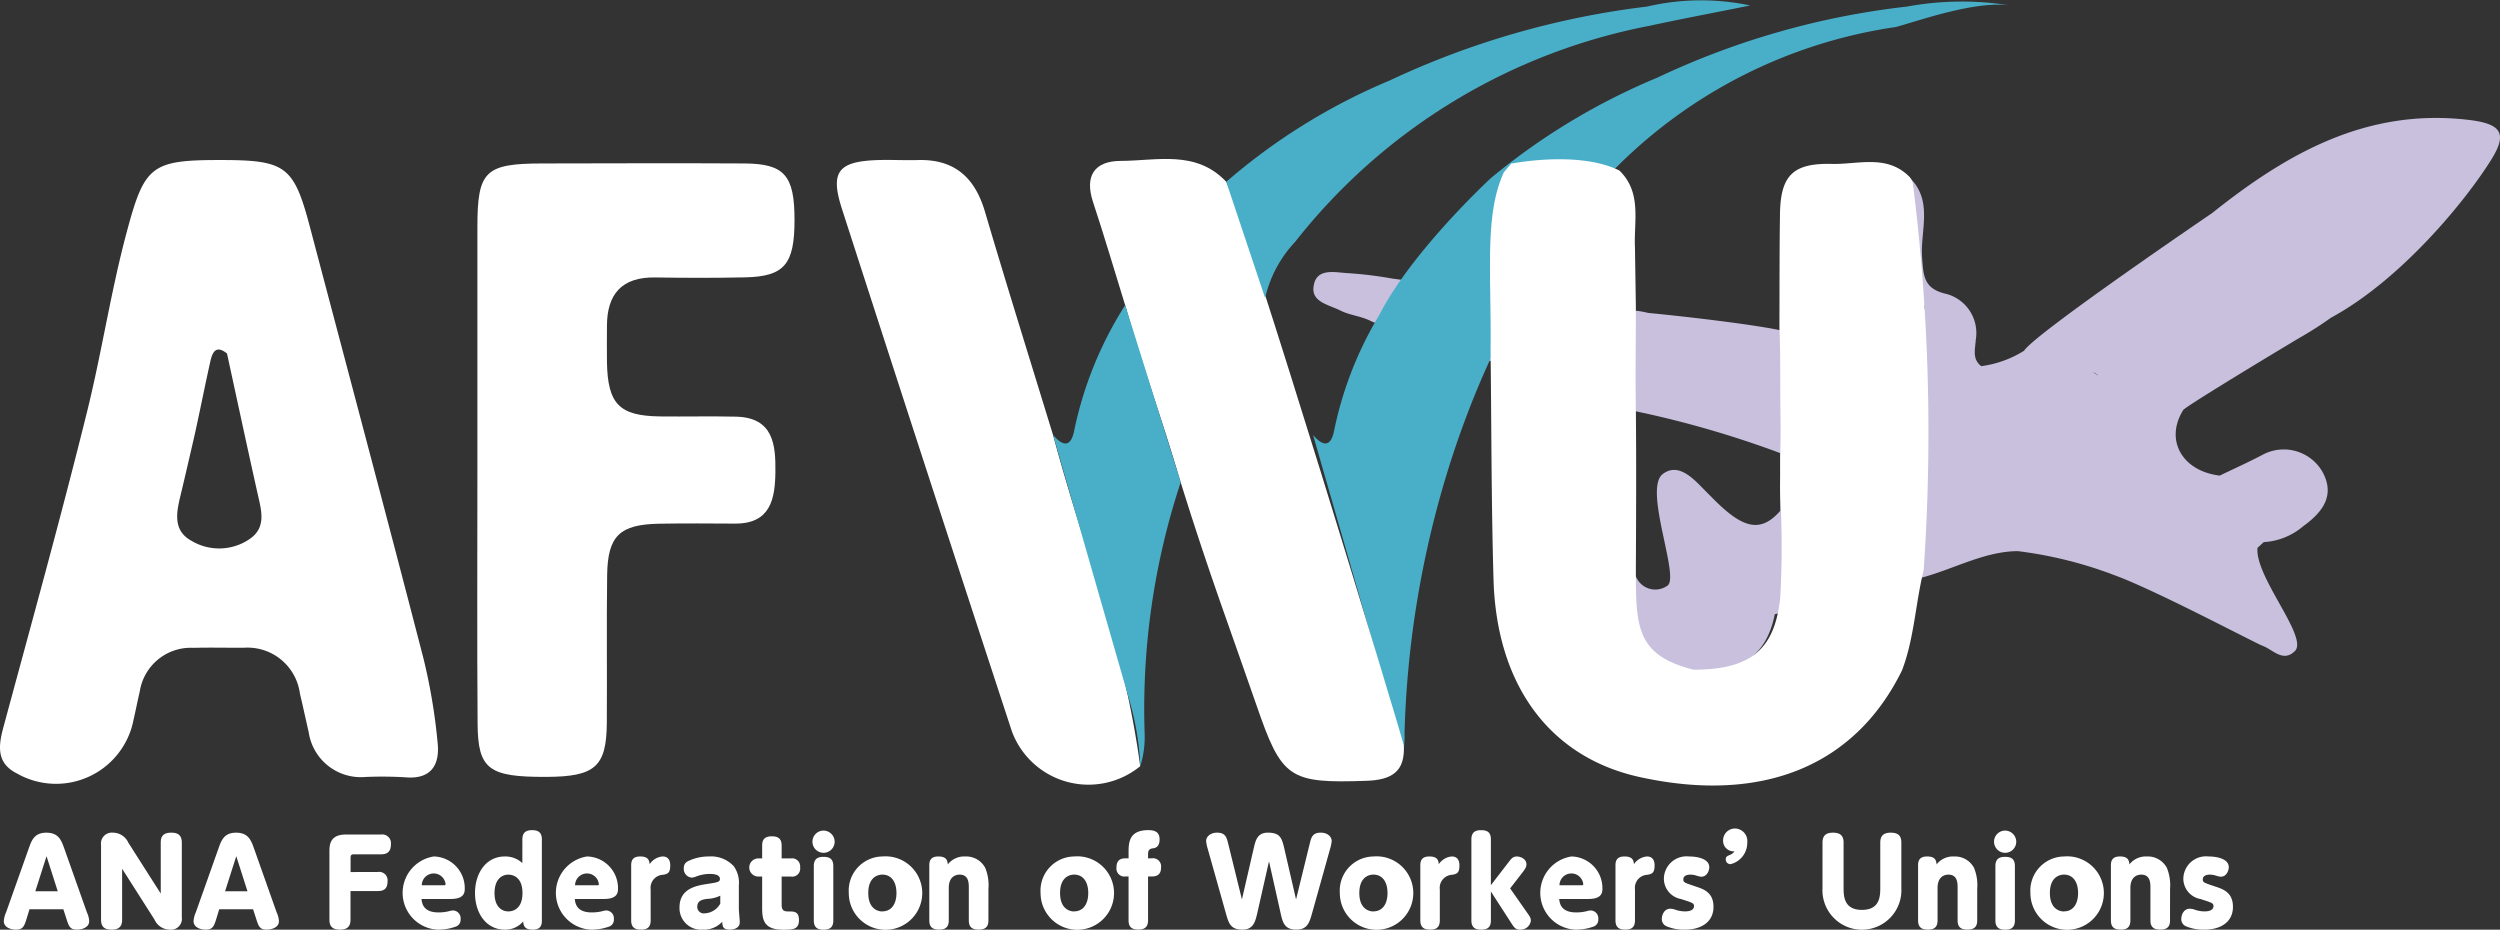
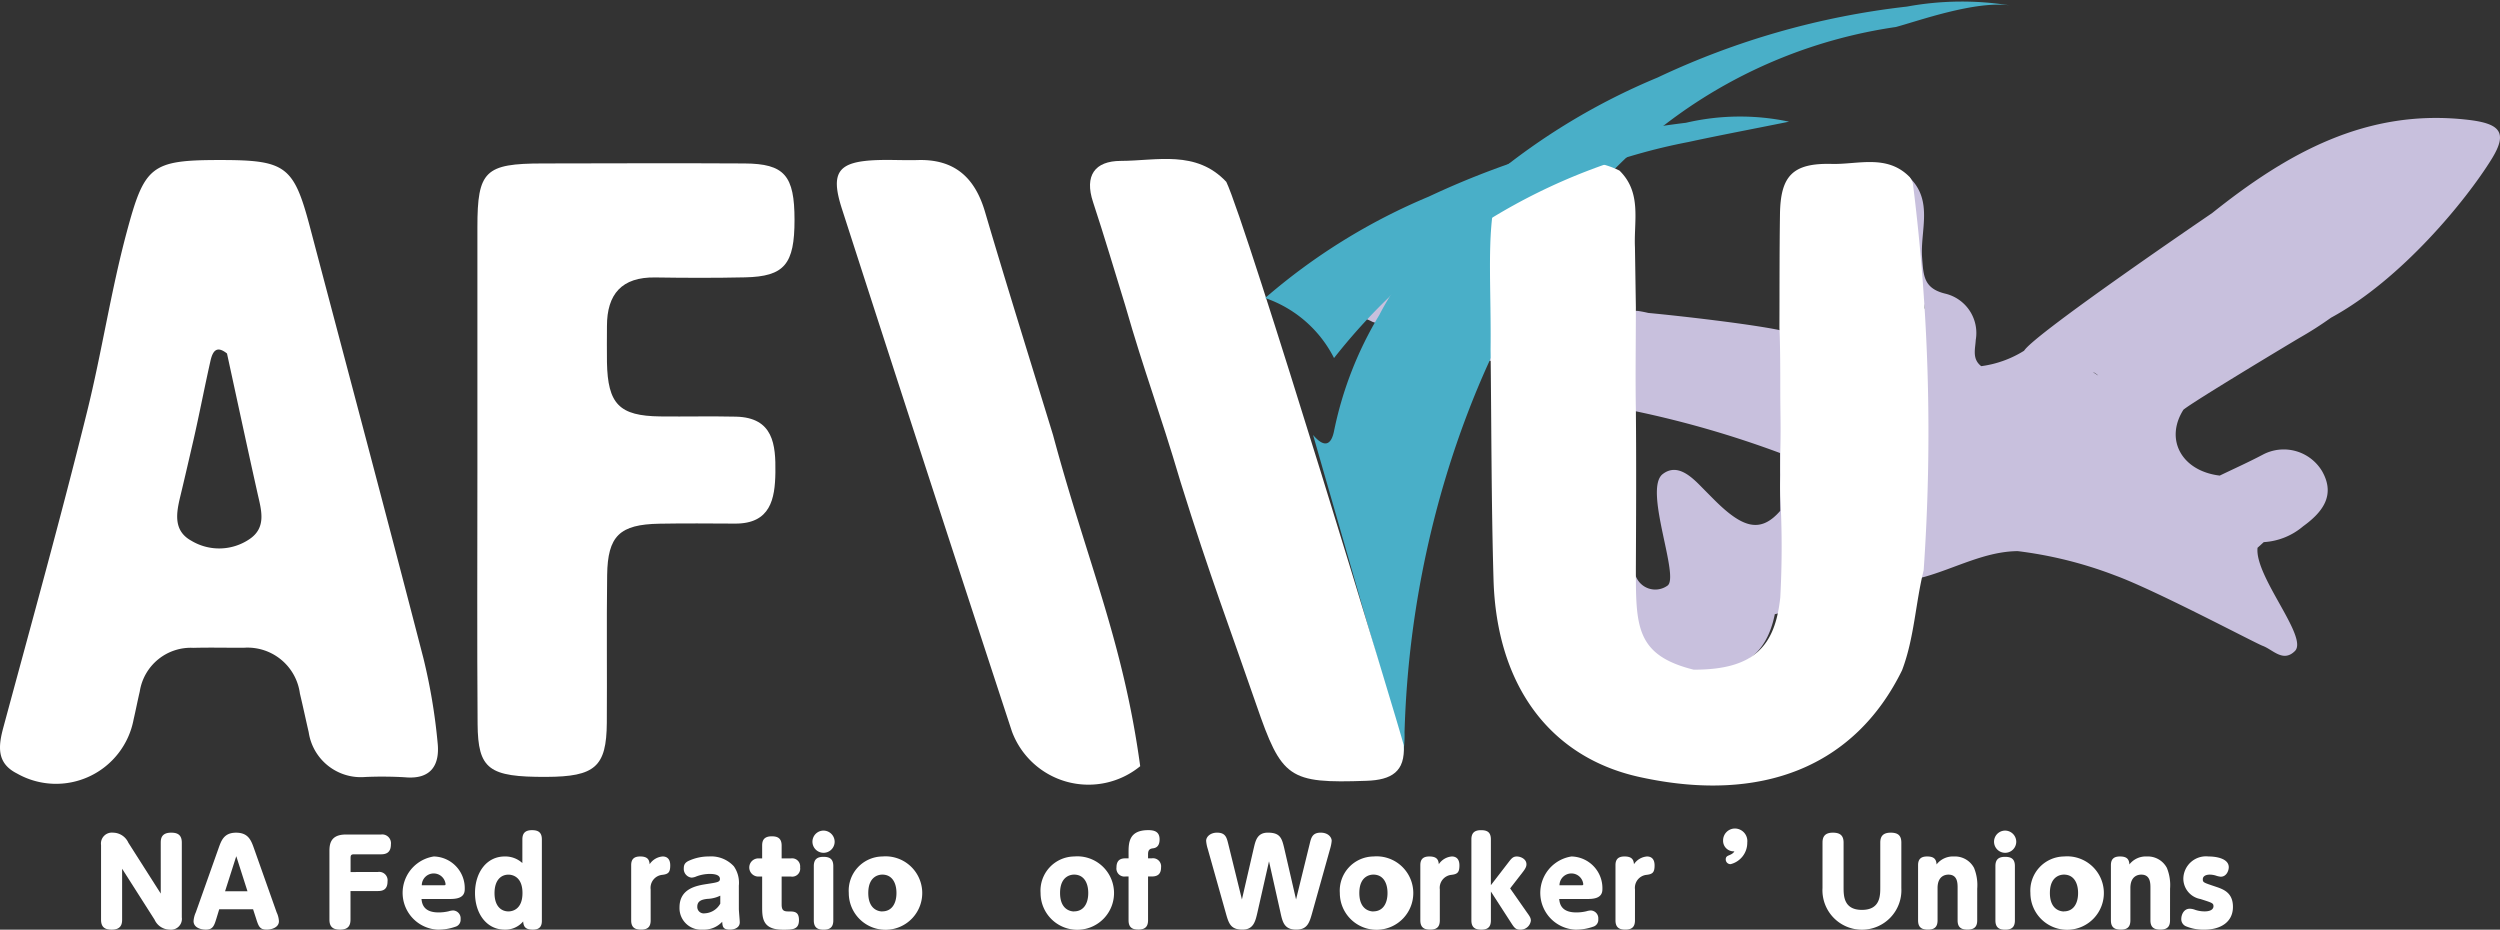
<svg xmlns="http://www.w3.org/2000/svg" id="rogo_white" width="142.527" height="53" viewBox="0 0 142.527 53">
  <rect x="0" y="0" width="142.527" height="53" fill="#333333" stroke="none" />
  <g id="グループ_13" data-name="グループ 13" transform="translate(74.877 6.724)">
    <path id="パス_59" data-name="パス 59" d="M590.167,577.695c-5.779-.668-10.322,1.916-14.586,5.322,0,0-10.123,6.882-10.714,7.843a6.12,6.12,0,0,1-2.445.88h0c-.53-.411-.34-.973-.311-1.5a2.306,2.306,0,0,0-1.736-2.633c-1.244-.3-1.244-1.04-1.323-2.044-.122-1.543.667-3.262-.744-4.6.152,2.521.479,4.613.89,7.495l-8.234,1.235c-1.692-.358-5.763-.823-7.516-.986h0s-.753-.178-.753-.1l-13.835-1.859a22.827,22.827,0,0,0-2.518-.309c-.743-.032-1.863-.352-1.988.8-.093.855.879,1,1.547,1.336.559.282,1.185.3,1.815.639l14.958,4.947c0,.047,0,.094,0,.14h0a57.511,57.511,0,0,1,8.289,2.395v3.293c-1.146,1.314-2.177.966-3.82-.689-.24-.242-.482-.484-.721-.728-.6-.611-1.371-1.285-2.158-.68-1.123.862,1.02,5.94.254,6.372a1.189,1.189,0,0,1-1.809-.61c-.222,2.3.175,5.1,2.491,5.391,3.293.412,4.94-.62,5.454-3.163l8.543-2.132h0c1.766-.5,3.453-1.449,5.305-1.465a23.438,23.438,0,0,1,5.555,1.387c2.313.845,7.974,3.851,8.41,4.013.587.217,1.163.962,1.835.3.8-.779-2.3-4.248-2.127-5.891l.355-.322a3.8,3.8,0,0,0,2.24-.9c1.069-.773,1.881-1.743,1.087-3.141a2.547,2.547,0,0,0-3.4-.936c-.8.422-1.624.792-2.437,1.184-2.162-.259-3.15-2.049-2.071-3.754.478-.414,5.958-3.71,6.653-4.119a20.344,20.344,0,0,0,1.761-1.128c4-2.165,7.707-6.694,9.161-9.05C592.468,578.4,591.994,577.906,590.167,577.695Zm-21.381,14.373a1.2,1.2,0,0,1,.309.208A3,3,0,0,1,568.786,592.068Z" transform="translate(-524.348 -577.589)" fill="#c8c0dd" />
  </g>
  <path id="パス_60" data-name="パス 60" d="M558.16,561.756a45.071,45.071,0,0,0-14.226,4.048,37.258,37.258,0,0,0-9.5,5.733s-4.494,4.148-6.351,7.788l0,0h0a20.872,20.872,0,0,0-2.6,6.686c-.21.929-.691.75-1.185.166l4.394,15.283a15.644,15.644,0,0,1,.576,3.6,6.257,6.257,0,0,0,.246-1.929c.427-15.1,6.822-24.929,6.822-24.929a28.255,28.255,0,0,1,21.187-15.281c1.283-.344,4.55-1.521,6.522-1.229A17.267,17.267,0,0,0,558.16,561.756Z" transform="translate(-449.44 -561.381)" fill="#49afc8" />
  <g id="グループ_15" data-name="グループ 15">
    <path id="パス_61" data-name="パス 61" d="M557.117,591.751c0,2.14-.033,3.907,0,5.845.028,2.983.015,6.077,0,9.057,0,3.293,0,4.94,3.293,5.763,3.483.01,4.647-1.378,4.94-4.117a53.3,53.3,0,0,0,0-5.763c-.016-.574-.01-.66,0-1.235-.007-.245,0-.99,0-1.235.04-1.677,0-2.031,0-3.705,0-.752,0-2.47-.049-3.42.009-2.166,0-4.333.032-6.5.032-2.181.723-2.916,2.959-2.859,1.5.038,3.148-.568,4.44.754a1.175,1.175,0,0,1,.179.367,113.78,113.78,0,0,1,.614,22.042c-.47,1.888-.533,3.867-1.233,5.707-2.685,5.473-7.989,7.626-14.98,6.08-5.075-1.121-8.136-5.2-8.31-11.252-.126-4.372-.117-8.747-.168-13.121.05-4.386-.361-7.679.758-10.1l.417-.495c2.169-.379,4.639-.379,6.175.4,1.284,1.258.811,2.875.881,4.374" transform="translate(-463.855 -574.237)" fill="#fff" />
    <path id="パス_62" data-name="パス 62" d="M408.567,601.26q0-6.876,0-13.752c0-3.21.433-3.626,3.719-3.631,3.835-.006,7.67-.022,11.505,0,2.289.015,2.854.686,2.855,3.215s-.568,3.228-2.813,3.278c-1.711.038-3.424.032-5.136.006-1.9-.028-2.746.949-2.744,2.779,0,.684-.012,1.369,0,2.053.044,2.388.7,3.064,3.039,3.091,1.438.017,2.877-.02,4.314.013,2.144.05,2.271,1.607,2.25,3.174-.021,1.52-.279,2.934-2.3,2.923-1.438-.007-2.877-.02-4.314.006-2.268.041-2.948.691-2.978,2.934-.037,2.8,0,5.61-.019,8.416-.019,2.51-.667,3.073-3.447,3.084-3.282.014-3.9-.429-3.92-3.02C408.543,610.974,408.567,606.117,408.567,601.26Z" transform="translate(-381.35 -574.558)" fill="#fff" />
    <path id="パス_63" data-name="パス 63" d="M511.3,616.684c.1,1.522-.7,1.986-2.117,2.035-4.444.156-4.838-.135-6.286-4.335-1.457-4.224-2.653-7.35-4.316-12.69-1.219-4.129-2.043-6.187-3.163-10.092-.607-1.961-1.186-3.93-1.83-5.878-.5-1.51.1-2.341,1.576-2.346,2.066-.007,4.3-.639,6.021,1.194C502.3,586.862,511.047,615.633,511.3,616.684Z" transform="translate(-431.273 -574.205)" fill="#fff" />
    <path id="パス_64" data-name="パス 64" d="M475.651,617.967a4.655,4.655,0,0,1-7.313-1.981q-4.883-14.884-9.691-29.792c-.684-2.115-.219-2.707,2.037-2.783.752-.025,1.507.02,2.259,0,2.1-.07,3.276.972,3.858,2.944,1.255,4.257,2.583,8.492,3.882,12.737C472.618,606.291,474.677,610.819,475.651,617.967Z" transform="translate(-410.647 -574.285)" fill="#fff" />
-     <path id="パス_65" data-name="パス 65" d="M514.5,578.246q-1.109-3.313-2.217-6.625a34.711,34.711,0,0,1,9.331-5.782,47.886,47.886,0,0,1,14.658-4.208,13.543,13.543,0,0,1,5.881-.063c-2.3.464-4.029.788-5.747,1.161a33.8,33.8,0,0,0-20.195,12.315A6.918,6.918,0,0,0,514.5,578.246Z" transform="translate(-442.374 -561.256)" fill="#49afc8" />
-     <path id="パス_66" data-name="パス 66" d="M488.3,610.912c.494.585.975.763,1.185-.165a21.353,21.353,0,0,1,2.925-7.239l3.164,10.1a41.2,41.2,0,0,0-2.058,14.263,5.709,5.709,0,0,1-.246,1.929,15.642,15.642,0,0,0-.576-3.6" transform="translate(-428.261 -586.114)" fill="#49afc8" />
+     <path id="パス_65" data-name="パス 65" d="M514.5,578.246a34.711,34.711,0,0,1,9.331-5.782,47.886,47.886,0,0,1,14.658-4.208,13.543,13.543,0,0,1,5.881-.063c-2.3.464-4.029.788-5.747,1.161a33.8,33.8,0,0,0-20.195,12.315A6.918,6.918,0,0,0,514.5,578.246Z" transform="translate(-442.374 -561.256)" fill="#49afc8" />
    <g id="グループ_14" data-name="グループ 14" transform="translate(0 9.123)">
      <path id="パス_67" data-name="パス 67" d="M367.415,616.651a33.044,33.044,0,0,0-.809-4.825c-2.118-8.191-4.3-16.365-6.459-24.546-.932-3.532-1.373-3.864-5.136-3.864-3.956,0-4.308.335-5.331,4.146-.9,3.367-1.412,6.817-2.248,10.191-1.492,6.023-3.152,12-4.773,18-.294,1.085-.4,2.051.781,2.641a4.5,4.5,0,0,0,6.641-3.08c.123-.532.228-1.069.352-1.6a2.945,2.945,0,0,1,3.067-2.487c.958-.026,1.918,0,2.877-.006a3.011,3.011,0,0,1,3.186,2.61c.175.732.331,1.468.5,2.2a3.005,3.005,0,0,0,3.222,2.559,22.106,22.106,0,0,1,2.259.016C367.045,618.748,367.545,617.9,367.415,616.651ZM356.69,605.028a3.078,3.078,0,0,1-3.316.093c-1.049-.575-.858-1.589-.624-2.555.256-1.062.5-2.128.746-3.192.342-1.5.63-3.006.966-4.5.128-.569.352-.9.944-.428.578,2.656,1.147,5.314,1.74,7.967C357.357,603.358,357.681,604.36,356.69,605.028Z" transform="translate(-342.465 -583.416)" fill="#fff" />
    </g>
  </g>
  <g id="グループ_16" data-name="グループ 16" transform="translate(0.223 47.234)">
-     <path id="パス_68" data-name="パス 68" d="M344.3,681.477c-.136.441-.22.62-.607.62-.219,0-.691-.086-.691-.488a1.439,1.439,0,0,1,.129-.5l1.3-3.664c.155-.435.31-.876.995-.876s.852.422,1.014.876l1.3,3.67a1.329,1.329,0,0,1,.129.5c0,.376-.452.481-.691.481-.394,0-.465-.171-.607-.62l-.175-.54h-1.931Zm1.776-1.568-.639-2-.639,2Z" transform="translate(-343.007 -676.331)" fill="#fff" />
    <path id="パス_69" data-name="パス 69" d="M359.863,677.135c0-.257.064-.567.594-.567.316,0,.607.086.607.567v4.257a.62.62,0,0,1-.685.705.964.964,0,0,1-.871-.573l-1.847-2.9v2.906c0,.264-.071.567-.594.567-.323,0-.607-.086-.607-.567v-4.257a.622.622,0,0,1,.685-.705.968.968,0,0,1,.872.573l1.847,2.9Z" transform="translate(-350.922 -676.331)" fill="#fff" />
    <path id="パス_70" data-name="パス 70" d="M370.569,681.477c-.135.441-.219.62-.607.62-.219,0-.691-.086-.691-.488a1.439,1.439,0,0,1,.129-.5l1.3-3.664c.155-.435.31-.876.995-.876s.853.422,1.014.876l1.3,3.67a1.329,1.329,0,0,1,.129.5c0,.376-.452.481-.691.481-.394,0-.465-.171-.607-.62l-.175-.54h-1.931Zm1.776-1.568-.639-2-.639,2Z" transform="translate(-358.459 -676.331)" fill="#fff" />
    <path id="パス_71" data-name="パス 71" d="M390.85,678.959a.48.48,0,0,1,.549.54c0,.481-.29.547-.549.547h-1.563v1.634c0,.363-.161.567-.594.567-.368,0-.607-.126-.607-.567v-3.9c0-.4.052-.956.937-.956h2a.5.5,0,0,1,.568.561c0,.5-.31.567-.568.567h-1.537c-.155,0-.194.052-.194.2v.811Z" transform="translate(-369.528 -676.481)" fill="#fff" />
    <path id="パス_72" data-name="パス 72" d="M399.248,682.29c.026.237.091.765.968.765a2.451,2.451,0,0,0,.582-.066.97.97,0,0,1,.252-.046.447.447,0,0,1,.427.494.409.409,0,0,1-.3.435,2.927,2.927,0,0,1-1.02.165,2.1,2.1,0,0,1-.207-4.172,1.806,1.806,0,0,1,1.763,1.872c0,.553-.568.553-.936.553Zm1.272-.784c.058,0,.1,0,.1-.066a.68.68,0,0,0-1.356.066Z" transform="translate(-375.441 -678.271)" fill="#fff" />
    <path id="パス_73" data-name="パス 73" d="M410.949,676.744c0-.349.161-.526.549-.526.329,0,.562.105.562.526v4.646c0,.349-.168.5-.517.5-.426,0-.529-.178-.549-.468a1.325,1.325,0,0,1-1.053.468c-1.033,0-1.692-.916-1.692-2.089,0-1.153.646-2.083,1.692-2.083a1.435,1.435,0,0,1,1.007.376Zm-.794,2.01c-.42,0-.794.31-.794,1.054s.381,1.042.794,1.042c.168,0,.8-.066.8-1.048S410.317,678.754,410.155,678.754Z" transform="translate(-381.391 -676.124)" fill="#fff" />
-     <path id="パス_74" data-name="パス 74" d="M420.478,682.29c.026.237.091.765.969.765a2.447,2.447,0,0,0,.581-.066.975.975,0,0,1,.252-.046.447.447,0,0,1,.426.494.409.409,0,0,1-.3.435,2.928,2.928,0,0,1-1.021.165,2.1,2.1,0,0,1-.207-4.172,1.806,1.806,0,0,1,1.763,1.872c0,.553-.569.553-.937.553Zm1.272-.784c.058,0,.1,0,.1-.066a.68.68,0,0,0-1.356.066Z" transform="translate(-387.932 -678.271)" fill="#fff" />
    <path id="パス_75" data-name="パス 75" d="M430.984,683.509c0,.356-.161.527-.543.527-.284,0-.568-.066-.568-.527v-3.15c0-.4.232-.494.516-.494.427,0,.517.191.536.442a.983.983,0,0,1,.742-.442c.233,0,.433.126.433.508,0,.4-.11.5-.458.54a.742.742,0,0,0-.659.831Z" transform="translate(-394.112 -678.271)" fill="#fff" />
    <path id="パス_76" data-name="パス 76" d="M439.951,682.857c0,.125.052.652.052.764,0,.3-.3.415-.556.415-.407,0-.426-.171-.445-.448a1.416,1.416,0,0,1-1.111.448,1.228,1.228,0,0,1-1.324-1.265c0-1.088.982-1.246,1.576-1.338s.729-.112.729-.29-.187-.283-.581-.283a2.2,2.2,0,0,0-.769.145.748.748,0,0,1-.271.066.5.5,0,0,1-.439-.541c0-.237.11-.349.349-.447a2.7,2.7,0,0,1,1.078-.218,1.76,1.76,0,0,1,1.427.561,1.64,1.64,0,0,1,.284,1.1Zm-1.059-.758a1.823,1.823,0,0,1-.749.184c-.233.033-.562.079-.562.442a.367.367,0,0,0,.42.382,1.07,1.07,0,0,0,.891-.553Z" transform="translate(-398.051 -678.271)" fill="#fff" />
    <path id="パス_77" data-name="パス 77" d="M448.091,680.952c0,.369.142.4.42.4s.568,0,.568.487c0,.554-.368.554-.917.554-1.182,0-1.182-.692-1.182-1.338v-1.693h-.194a.518.518,0,1,1,0-1.035h.194v-.731c0-.264.077-.528.549-.528.284,0,.562.072.562.528v.731h.53a.46.46,0,0,1,.523.514.455.455,0,0,1-.523.521h-.53Z" transform="translate(-403.752 -676.623)" fill="#fff" />
    <path id="パス_78" data-name="パス 78" d="M456.242,676.926a.633.633,0,1,1-.633-.646A.639.639,0,0,1,456.242,676.926Zm-1.188,1.377c0-.409.219-.527.549-.527s.562.1.562.527v3.1c0,.356-.161.527-.549.527-.277,0-.562-.066-.562-.527Z" transform="translate(-408.881 -676.161)" fill="#fff" />
    <path id="パス_79" data-name="パス 79" d="M461.92,679.865a2.094,2.094,0,1,1-1.911,2.083A1.947,1.947,0,0,1,461.92,679.865Zm0,3.13c.523,0,.807-.422.807-1.048,0-.6-.265-1.048-.807-1.048-.071,0-.8,0-.8,1.048S461.849,683,461.92,683Z" transform="translate(-411.842 -678.271)" fill="#fff" />
-     <path id="パス_80" data-name="パス 80" d="M474.528,683.509c0,.277-.091.527-.549.527-.361,0-.568-.126-.568-.527v-1.845c0-.27,0-.764-.523-.764-.168,0-.62.066-.62.764v1.845c0,.356-.161.527-.542.527-.329,0-.568-.1-.568-.527v-3.15c0-.4.233-.494.517-.494.355,0,.523.126.536.455a1.186,1.186,0,0,1,.995-.455,1.231,1.231,0,0,1,1.143.653,2.59,2.59,0,0,1,.181,1.179Z" transform="translate(-418.401 -678.271)" fill="#fff" />
    <path id="パス_81" data-name="パス 81" d="M488.481,679.865a2.094,2.094,0,1,1-1.911,2.083A1.947,1.947,0,0,1,488.481,679.865Zm0,3.13c.523,0,.807-.422.807-1.048,0-.6-.265-1.048-.807-1.048-.071,0-.8,0-.8,1.048S488.411,683,488.481,683Z" transform="translate(-427.469 -678.271)" fill="#fff" />
    <path id="パス_82" data-name="パス 82" d="M497.766,677.528c0-.566,0-1.311,1.123-1.311.336,0,.646.079.646.526,0,.468-.284.5-.4.514-.258.033-.258.217-.258.389v.178h.213a.462.462,0,0,1,.529.514c0,.382-.193.521-.529.521h-.213v2.5c0,.356-.168.527-.549.527-.316,0-.562-.093-.562-.527v-2.5H497.6a.457.457,0,0,1-.523-.514c0-.481.31-.521.523-.521h.168Z" transform="translate(-433.649 -676.124)" fill="#fff" />
    <path id="パス_83" data-name="パス 83" d="M515.4,677.2c.084-.349.155-.633.627-.633.426,0,.626.264.626.468a2.253,2.253,0,0,1-.091.455l-1.014,3.624c-.161.58-.278.982-.917.982-.684,0-.781-.435-.9-.982l-.652-2.913-.659,2.913c-.116.5-.219.982-.852.982-.685,0-.788-.356-.962-.982l-1.02-3.624a2.071,2.071,0,0,1-.091-.455c0-.237.245-.468.62-.468.485,0,.549.277.639.633l.781,3.176.678-2.939c.1-.422.2-.87.8-.87.691,0,.795.3.93.87l.678,2.939Z" transform="translate(-440.955 -676.331)" fill="#fff" />
    <path id="パス_84" data-name="パス 84" d="M529.922,679.865a2.094,2.094,0,1,1-1.911,2.083A1.947,1.947,0,0,1,529.922,679.865Zm0,3.13c.523,0,.807-.422.807-1.048,0-.6-.265-1.048-.807-1.048-.071,0-.8,0-.8,1.048S529.852,683,529.922,683Z" transform="translate(-451.849 -678.271)" fill="#fff" />
    <path id="パス_85" data-name="パス 85" d="M540.271,683.509c0,.356-.161.527-.542.527-.284,0-.569-.066-.569-.527v-3.15c0-.4.233-.494.517-.494.426,0,.517.191.536.442a.985.985,0,0,1,.743-.442c.233,0,.433.126.433.508,0,.4-.11.5-.459.54a.743.743,0,0,0-.659.831Z" transform="translate(-458.409 -678.271)" fill="#fff" />
    <path id="パス_86" data-name="パス 86" d="M548.343,678.055c.168-.217.258-.336.478-.336s.549.145.549.442c0,.079-.007.185-.2.435l-.73.942.949,1.358c.161.224.233.323.233.481a.59.59,0,0,1-.613.514c-.272,0-.342-.125-.555-.454l-1.111-1.72v1.647c0,.356-.162.527-.543.527-.284,0-.569-.066-.569-.527v-4.619c0-.4.213-.526.549-.526s.562.1.562.526v2.61Z" transform="translate(-462.569 -676.124)" fill="#fff" />
    <path id="パス_87" data-name="パス 87" d="M556.8,682.29c.026.237.091.765.969.765a2.441,2.441,0,0,0,.581-.066.979.979,0,0,1,.252-.046.447.447,0,0,1,.426.494.408.408,0,0,1-.3.435,2.928,2.928,0,0,1-1.021.165,2.1,2.1,0,0,1-.207-4.172,1.806,1.806,0,0,1,1.763,1.872c0,.553-.568.553-.936.553Zm1.272-.784c.058,0,.1,0,.1-.066a.68.68,0,0,0-1.356.066Z" transform="translate(-468.132 -678.271)" fill="#fff" />
    <path id="パス_88" data-name="パス 88" d="M567.3,683.509c0,.356-.162.527-.543.527-.284,0-.568-.066-.568-.527v-3.15c0-.4.233-.494.517-.494.426,0,.517.191.536.442a.985.985,0,0,1,.743-.442c.233,0,.433.126.433.508,0,.4-.109.5-.459.54a.742.742,0,0,0-.658.831Z" transform="translate(-474.312 -678.271)" fill="#fff" />
-     <path id="パス_89" data-name="パス 89" d="M573.4,682.91a1.723,1.723,0,0,0,.529.086c.472,0,.51-.218.51-.29,0-.185-.077-.2-.743-.415a1.184,1.184,0,0,1-.975-1.16,1.291,1.291,0,0,1,1.433-1.266c.471,0,1.156.126,1.156.613,0,.185-.123.541-.459.541a1.2,1.2,0,0,1-.284-.066,1.212,1.212,0,0,0-.342-.053c-.207,0-.394.079-.394.264s.045.191.711.415c.452.152,1.007.336,1.007,1.16,0,.876-.717,1.3-1.641,1.3a2.584,2.584,0,0,1-1.052-.2.438.438,0,0,1-.252-.415c0-.217.13-.58.485-.58A.887.887,0,0,1,573.4,682.91Z" transform="translate(-478.085 -678.271)" fill="#fff" />
    <path id="パス_90" data-name="パス 90" d="M581.089,676.671a.677.677,0,0,1,.678-.679.716.716,0,0,1,.7.8,1.254,1.254,0,0,1-.949,1.232.268.268,0,0,1-.278-.277c0-.151.1-.191.194-.231.213-.085.265-.164.3-.224A.6.6,0,0,1,581.089,676.671Z" transform="translate(-483.077 -675.992)" fill="#fff" />
    <path id="パス_91" data-name="パス 91" d="M594.855,677.135c0-.25.065-.567.588-.567.381,0,.613.132.613.567v2.543c0,.481,0,1.292,1.046,1.292s1.046-.811,1.046-1.292v-2.543c0-.356.155-.567.594-.567.419,0,.607.165.607.567v2.589a2.251,2.251,0,1,1-4.495,0Z" transform="translate(-491.175 -676.331)" fill="#fff" />
    <path id="パス_92" data-name="パス 92" d="M611.461,683.509c0,.277-.09.527-.549.527-.361,0-.568-.126-.568-.527v-1.845c0-.27,0-.764-.523-.764-.168,0-.62.066-.62.764v1.845c0,.356-.161.527-.542.527-.33,0-.569-.1-.569-.527v-3.15c0-.4.232-.494.517-.494.355,0,.523.126.536.455a1.186,1.186,0,0,1,.995-.455,1.231,1.231,0,0,1,1.143.653,2.591,2.591,0,0,1,.181,1.179Z" transform="translate(-498.962 -678.271)" fill="#fff" />
    <path id="パス_93" data-name="パス 93" d="M619.877,676.926a.633.633,0,1,1-.633-.646A.639.639,0,0,1,619.877,676.926Zm-1.188,1.377c0-.409.219-.527.549-.527s.562.1.562.527v3.1c0,.356-.161.527-.549.527-.278,0-.562-.066-.562-.527Z" transform="translate(-505.152 -676.161)" fill="#fff" />
    <path id="パス_94" data-name="パス 94" d="M625.556,679.865a2.094,2.094,0,1,1-1.911,2.083A1.947,1.947,0,0,1,625.556,679.865Zm0,3.13c.523,0,.807-.422.807-1.048,0-.6-.265-1.048-.807-1.048-.071,0-.8,0-.8,1.048S625.485,683,625.556,683Z" transform="translate(-508.113 -678.271)" fill="#fff" />
    <path id="パス_95" data-name="パス 95" d="M638.163,683.509c0,.277-.09.527-.549.527-.361,0-.568-.126-.568-.527v-1.845c0-.27,0-.764-.523-.764-.168,0-.62.066-.62.764v1.845c0,.356-.161.527-.542.527-.33,0-.568-.1-.568-.527v-3.15c0-.4.232-.494.517-.494.355,0,.523.126.536.455a1.185,1.185,0,0,1,.995-.455,1.231,1.231,0,0,1,1.143.653,2.591,2.591,0,0,1,.181,1.179Z" transform="translate(-514.671 -678.271)" fill="#fff" />
    <path id="パス_96" data-name="パス 96" d="M645.339,682.91a1.721,1.721,0,0,0,.529.086c.471,0,.51-.218.51-.29,0-.185-.077-.2-.743-.415a1.184,1.184,0,0,1-.975-1.16,1.292,1.292,0,0,1,1.434-1.266c.471,0,1.156.126,1.156.613,0,.185-.123.541-.459.541a1.2,1.2,0,0,1-.284-.066,1.21,1.21,0,0,0-.343-.053c-.207,0-.394.079-.394.264s.046.191.711.415c.452.152,1.007.336,1.007,1.16,0,.876-.717,1.3-1.64,1.3a2.587,2.587,0,0,1-1.053-.2.437.437,0,0,1-.252-.415c0-.217.129-.58.485-.58A.886.886,0,0,1,645.339,682.91Z" transform="translate(-520.409 -678.271)" fill="#fff" />
  </g>
</svg>